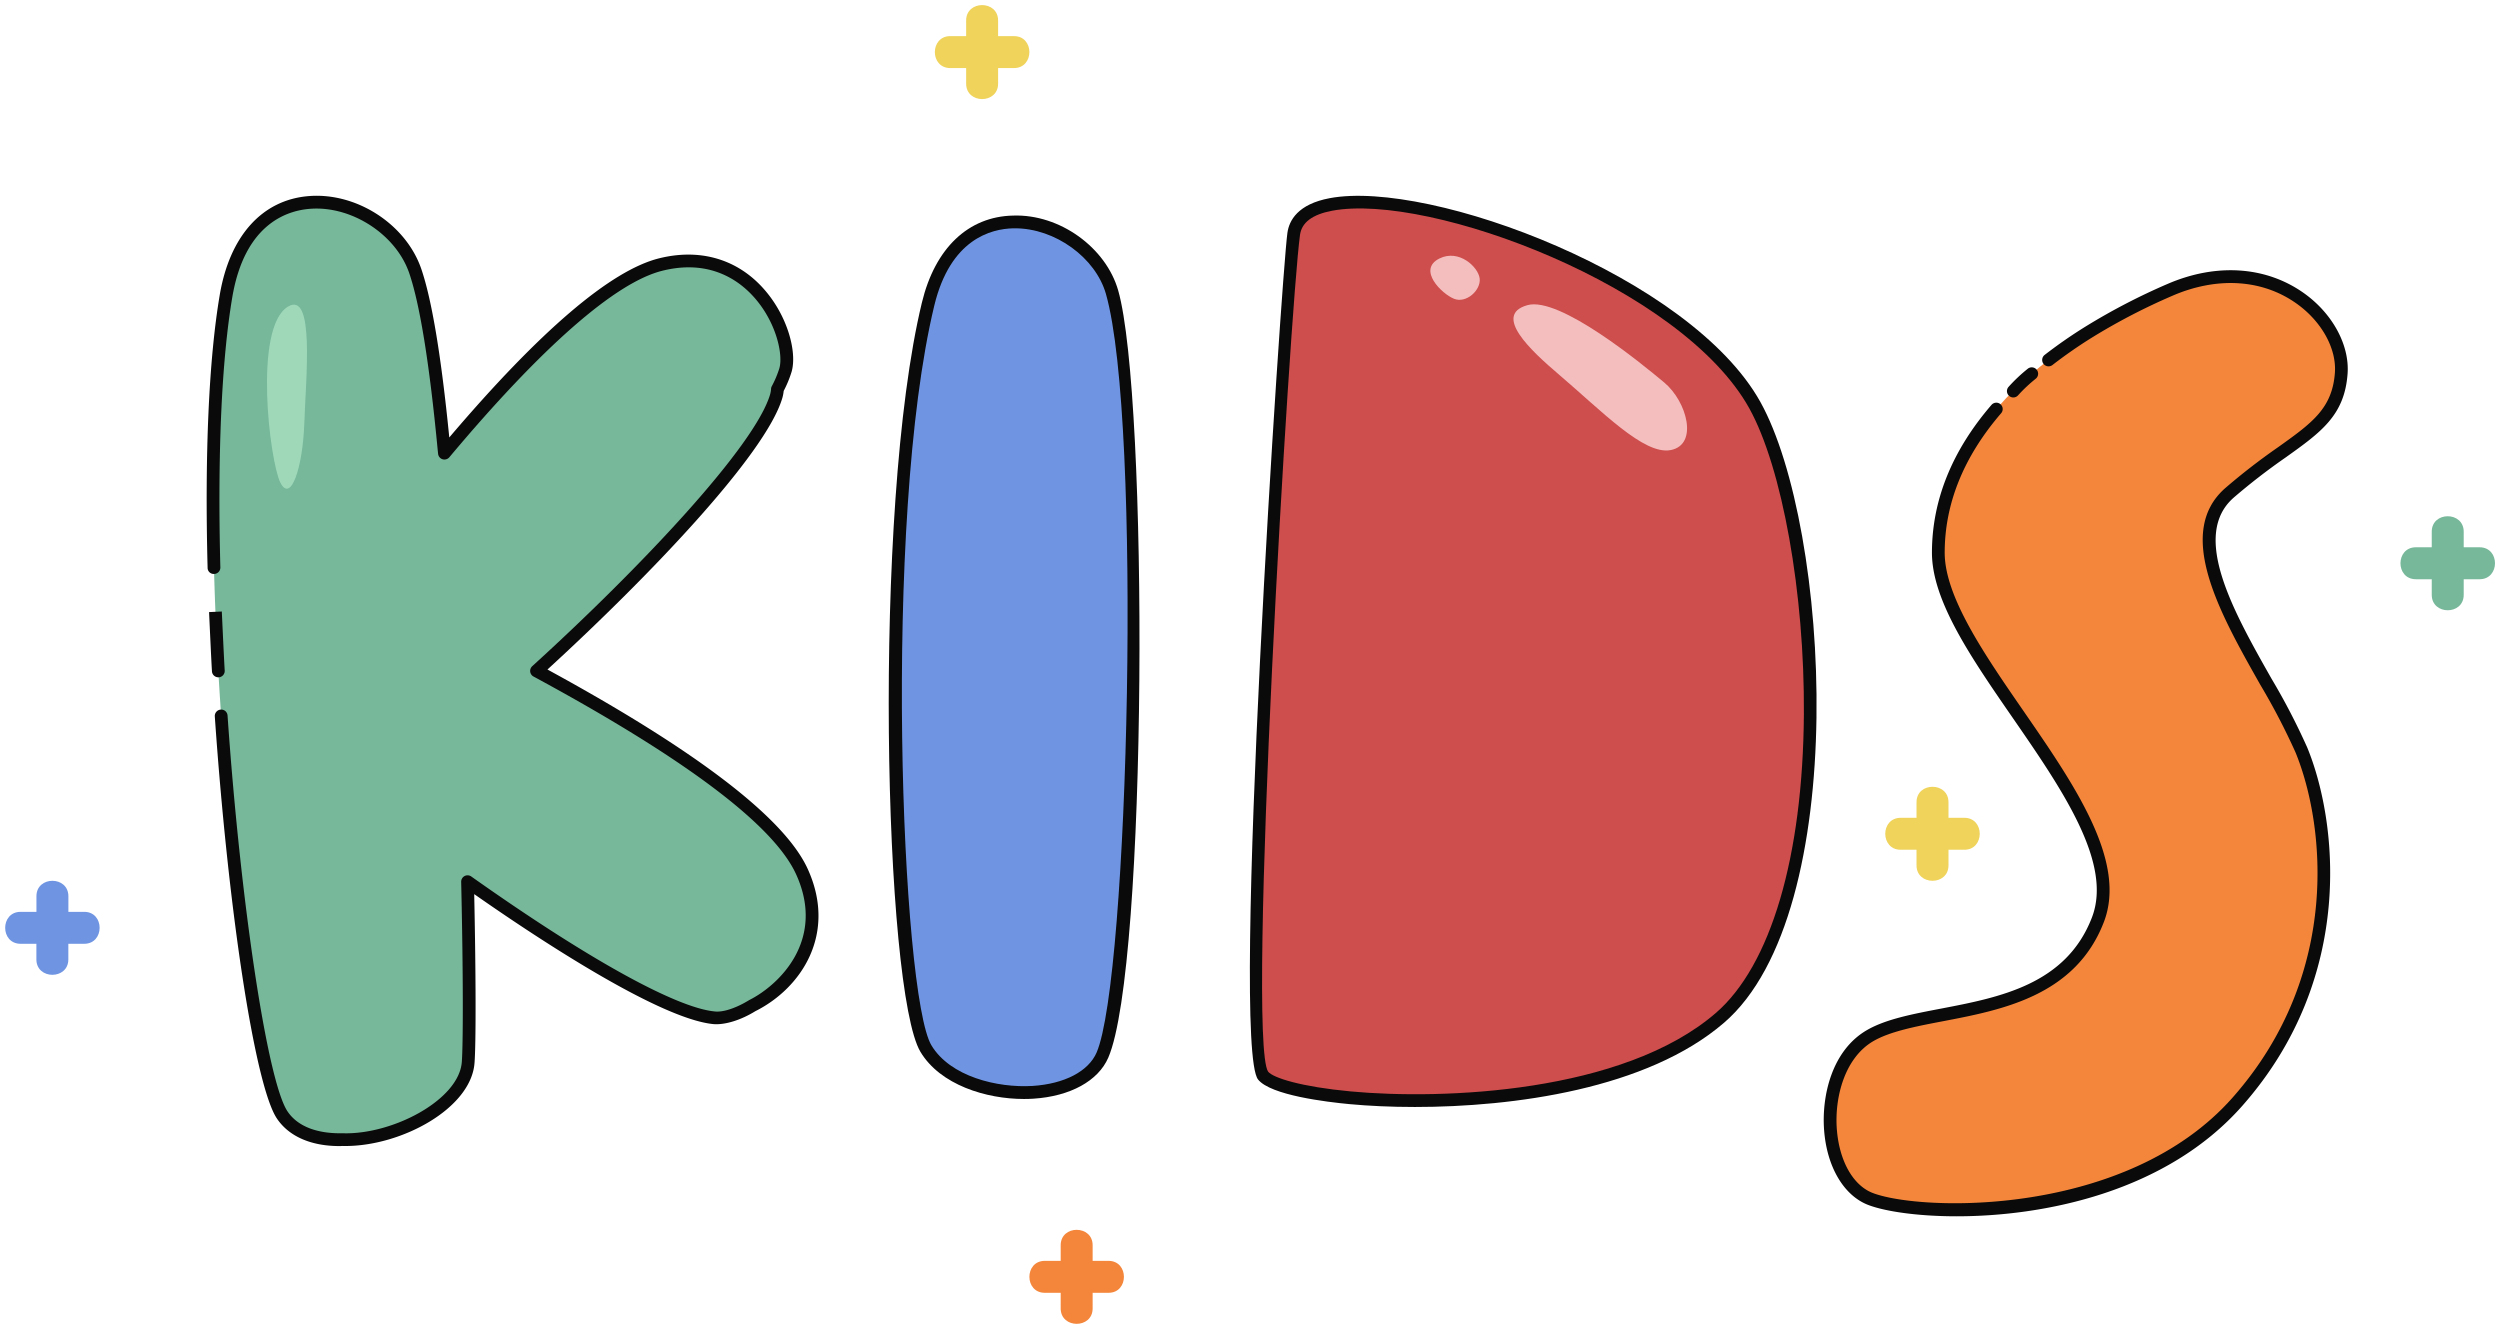
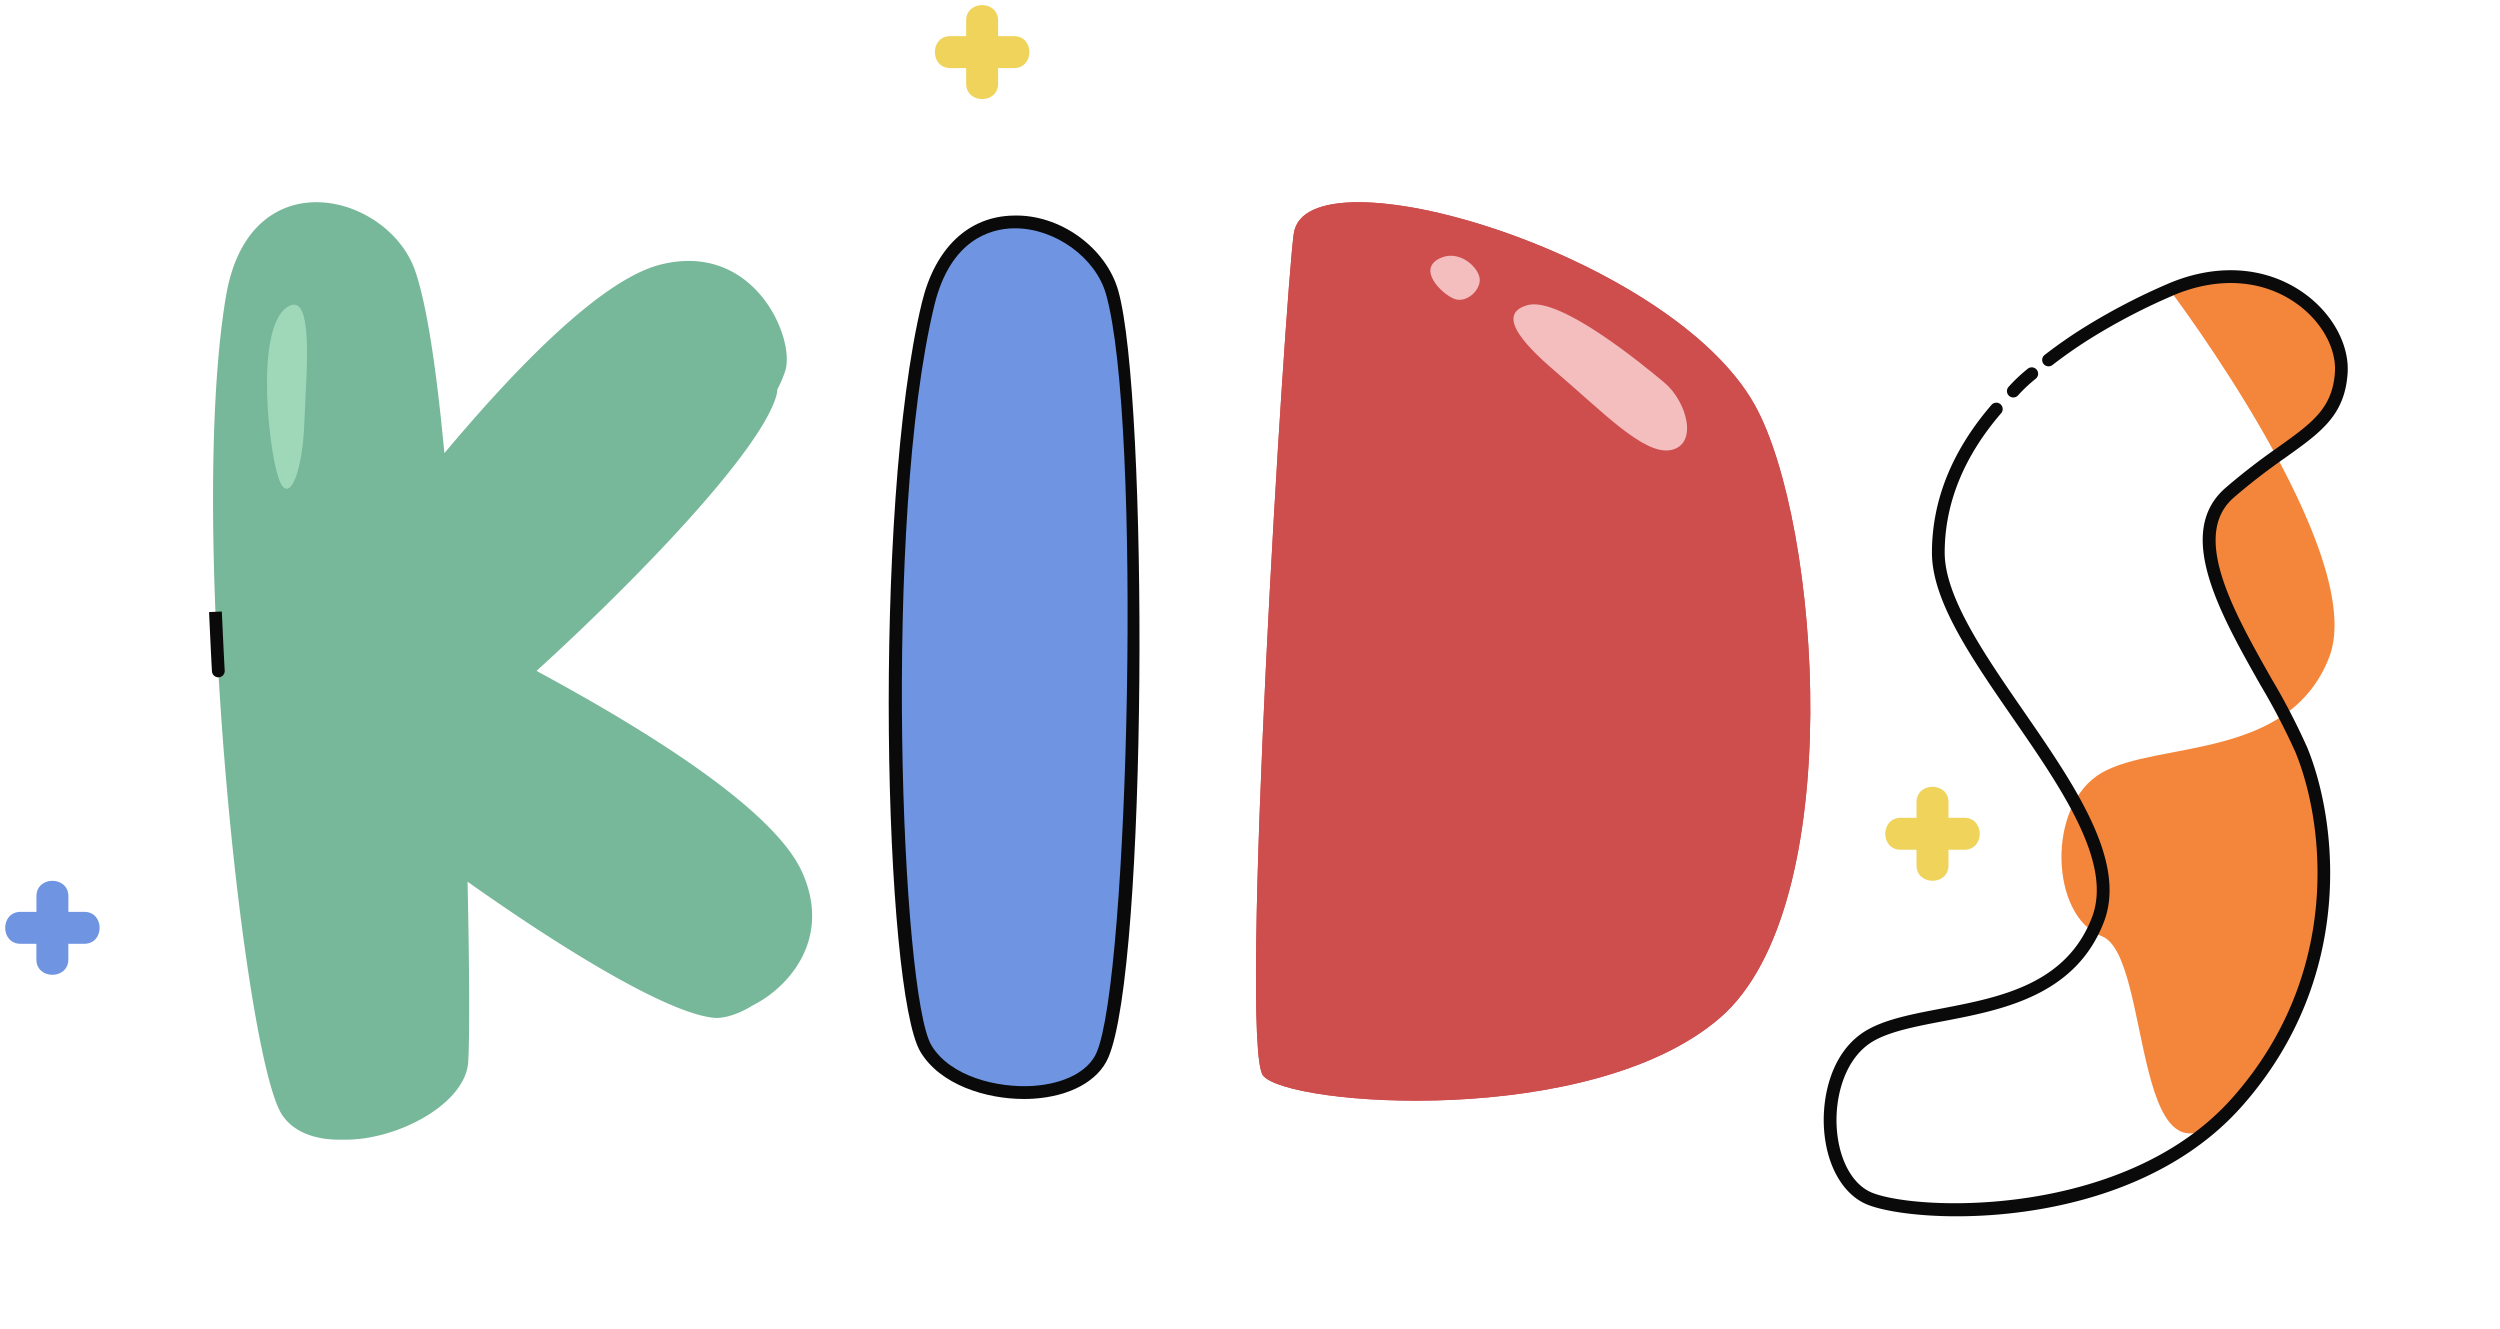
<svg xmlns="http://www.w3.org/2000/svg" height="235.1" preserveAspectRatio="xMidYMid meet" version="1.0" viewBox="-0.9 -0.9 442.3 235.1" width="442.3" zoomAndPan="magnify">
  <g>
    <g>
      <g id="change1_1">
        <path d="M163.3,52.888c-9.018,37.342-6.257,121.949-.385,131.732s27.145,10.546,31.224,1.151c5.816-13.4,8.152-112.279,1.708-134.954C192.121,37.7,168.772,30.237,163.3,52.888Z" fill="#6f95e2" />
      </g>
      <g id="change2_1">
        <path d="M227.986,40.474c-1.586,11.656-9.764,143.488-5.425,148.912s58.041,9.442,80.823-10.2,17.81-87.473,6.184-108.409C294.705,44.014,230.1,24.9,227.986,40.474Z" fill="#ce4d4d" />
      </g>
      <g id="change3_1">
        <path d="M140.965,153.3c-5.451-11.946-31.005-26.891-46.946-35.5,17.116-15.574,39.478-38.551,42.413-48.626a5.972,5.972,0,0,0,.206-1.214,19,19,0,0,0,1.424-3.384c1.683-5.778-5.556-22.8-22.082-18.671-10.954,2.739-26.8,19.7-38.254,33.364-.024-.233-.048-.462-.072-.694-1.317-13.884-2.991-25.39-5.088-31.518-4.712-13.772-29.319-20.163-33.48,4.428-6.861,40.541,3.221,134.8,9.928,144.86,2.155,3.232,6.207,4.5,10.741,4.382,9.423.219,21.6-6.224,22.169-13.637.256-3.339.259-15.8-.107-32,16.566,11.728,35.232,23.238,43.565,24.078,1.74.175,4.3-.6,6.854-2.172C138.805,173.706,146.309,165.013,140.965,153.3Z" fill="#77b79a" />
      </g>
      <g id="change1_2">
-         <path d="M163.3,52.888c-9.018,37.342-6.257,121.949-.385,131.732s27.145,10.546,31.224,1.151c5.816-13.4,8.152-112.279,1.708-134.954C192.121,37.7,168.772,30.237,163.3,52.888Z" fill="#6f95e2" />
-       </g>
+         </g>
      <g id="change2_2">
        <path d="M227.986,40.474c-1.586,11.656-9.764,143.488-5.425,148.912s58.041,9.442,80.823-10.2,17.81-87.473,6.184-108.409C294.705,44.014,230.1,24.9,227.986,40.474Z" fill="#ce4d4d" />
      </g>
      <g id="change4_1">
-         <path d="M382.963,50.4c-26.2,11.392-40.937,28.124-40.937,46.475s35.291,46.584,28.232,64.936-30.35,14.822-40.231,20.469-9.176,25.409,0,28.938S375.905,215.6,394.962,194s16.94-48.508,11.293-62.227-24-35.6-12.7-45.481S412.608,75,413.314,65.117,400.57,42.749,382.963,50.4Z" fill="#f4863b" />
+         <path d="M382.963,50.4s35.291,46.584,28.232,64.936-30.35,14.822-40.231,20.469-9.176,25.409,0,28.938S375.905,215.6,394.962,194s16.94-48.508,11.293-62.227-24-35.6-12.7-45.481S412.608,75,413.314,65.117,400.57,42.749,382.963,50.4Z" fill="#f4863b" />
      </g>
      <g id="change5_3">
-         <path d="M59.132,201.862c-5.019,0-8.948-1.726-11.055-4.893-3.844-5.765-8.56-36.338-10.974-71.12a1.135,1.135,0,0,1,1.049-1.207,1.12,1.12,0,0,1,1.207,1.05c2.306,33.31,7.06,64.724,10.6,70.023,1.749,2.625,5.148,3.973,9.773,3.882,8.765.29,20.551-5.867,21.071-12.593.236-3.059.274-14.993-.11-31.89a1.131,1.131,0,0,1,1.78-.948c20.459,14.483,36.143,23.185,43.027,23.875,1.528.2,3.884-.611,6.149-2.007,5.252-2.634,13.614-10.608,8.293-22.265-3.967-8.7-19.6-20.466-46.452-34.98a1.127,1.127,0,0,1-.224-1.828c19.014-17.3,39.4-38.887,42.088-48.1a5.036,5.036,0,0,0,.164-.986,1.1,1.1,0,0,1,.123-.432,18.173,18.173,0,0,0,1.342-3.179c.725-2.492-.617-8.585-4.943-13.081-2.876-2.99-7.968-6.137-15.781-4.177-8.286,2.07-21.31,13.478-37.661,32.992a1.148,1.148,0,0,1-1.194.356,1.125,1.125,0,0,1-.794-.958l-.073-.7C75.089,63.478,73.394,52.961,71.5,47.42c-2.351-6.869-10.259-11.985-17.621-11.371-4.178.341-11.512,2.82-13.68,15.624-1.9,11.241-2.631,27.775-2.114,47.812a1.128,1.128,0,0,1-1.1,1.157,1.08,1.08,0,0,1-1.156-1.1c-.523-20.179.218-36.864,2.146-48.247,1.767-10.451,7.5-16.827,15.721-17.5,8.478-.7,17.23,4.975,19.94,12.889,1.871,5.463,3.535,15.485,4.952,29.81,16.065-18.891,28.547-29.549,37.12-31.691,6.928-1.727,13.308-.029,17.955,4.8,4.71,4.893,6.515,11.742,5.485,15.277a19.689,19.689,0,0,1-1.4,3.39,6.991,6.991,0,0,1-.227,1.207c-2.936,10.079-23.95,31.934-41.565,48.074,26.449,14.411,41.934,26.275,46.039,35.27,5.242,11.49-1.119,21.1-9.25,25.173-2.621,1.616-5.441,2.47-7.473,2.287-9.72-.98-31.569-15.5-42.274-22.992.3,14.265.324,26.373.053,29.879-.617,8.044-12.92,14.682-22.809,14.682-.171,0-.341,0-.508-.006Q59.429,201.862,59.132,201.862Z" fill="#0a0a0a" />
-       </g>
+         </g>
      <g id="change5_4">
        <path d="M180.264,193.532c-6.7,0-14.811-2.492-18.315-8.333-6.4-10.652-8.6-95.909.256-132.575,2.322-9.618,8.207-15.226,16.149-15.384,8.255-.28,16.421,5.662,18.582,13.267,5.347,18.818,5.2,119.673-1.761,135.716-1.786,4.117-6.73,6.83-13.22,7.255C181.4,193.513,180.84,193.532,180.264,193.532ZM178.685,39.493l-.287,0c-4.017.082-11.175,1.963-14,13.658h0c-9.18,38.027-5.815,122.048-.513,130.885,3.321,5.53,11.647,7.568,17.923,7.187,5.63-.372,9.852-2.577,11.3-5.9,5.687-13.094,8.062-111.668,1.66-134.2C192.926,44.657,185.755,39.493,178.685,39.493ZM163.3,52.889h0Z" fill="#0a0a0a" />
      </g>
      <g id="change5_5">
-         <path d="M249.424,194.947c-4.3,0-8.223-.193-11.515-.5-4.137-.385-14-1.575-16.229-4.357-4.905-6.131,4.1-141.762,5.186-149.771h0c.3-2.224,1.846-5.1,7.489-6.159,17.8-3.346,63.883,13.9,76.2,36.071s16.272,90.244-6.434,109.812C290.5,191.783,266.831,194.947,249.424,194.947ZM229.1,40.624c-1.811,13.32-9.5,142.209-5.649,148.069.889,1.112,5.863,2.69,14.663,3.506,16.253,1.509,48.118.284,64.529-13.862,9.741-8.4,15.428-27.671,15.6-52.872.149-21.358-3.827-43.619-9.665-54.136C296.651,49.846,252,33.141,234.774,36.383c-3.469.652-5.375,2.08-5.671,4.241Z" fill="#0a0a0a" />
-       </g>
+         </g>
      <g id="change5_6">
        <path d="M345.289,214.288c-7.077,0-12.779-.9-15.668-2.01-4.319-1.664-7.309-6.73-7.8-13.226-.451-5.914,1.282-14.112,7.65-17.747,3.323-1.9,8.008-2.8,12.97-3.749,10.4-1.992,22.193-4.247,26.767-16.147,3.7-9.631-5.29-22.665-13.991-35.27C347.85,115.471,340.9,105.4,340.9,96.88c0-9.241,3.544-18.037,10.535-26.146a1.128,1.128,0,0,1,1.708,1.474c-6.626,7.687-9.988,15.989-9.988,24.672,0,7.813,7.077,18.065,13.92,27.977,9.032,13.087,18.373,26.619,14.243,37.365-5.028,13.068-18.018,15.554-28.452,17.552-4.77.913-9.279,1.777-12.275,3.49-5.1,2.915-6.95,9.943-6.518,15.618.428,5.617,2.867,9.943,6.364,11.285,8.481,3.267,44.911,4.36,63.681-16.912,19.5-22.1,16.15-48.777,11.1-61.054A117.884,117.884,0,0,0,399,120.26c-7.136-12.615-15.227-26.912-6.191-34.82a113.234,113.234,0,0,1,9.357-7.24c5.967-4.262,9.571-6.833,10.025-13.166.306-4.294-2.372-9.105-6.824-12.255-6.049-4.288-14.054-4.773-21.953-1.339a109.543,109.543,0,0,0-14.1,7.318,82.848,82.848,0,0,0-7.089,4.918,1.129,1.129,0,1,1-1.386-1.783,84.873,84.873,0,0,1,7.284-5.05,111.9,111.9,0,0,1,14.385-7.476c8.636-3.756,17.441-3.186,24.162,1.569,5.078,3.594,8.128,9.193,7.766,14.262-.527,7.388-4.679,10.353-10.964,14.839a111.367,111.367,0,0,0-9.181,7.1c-7.649,6.694-.044,20.141,6.667,32.006a117.893,117.893,0,0,1,6.335,12.2c5.255,12.759,8.746,40.471-11.487,63.4C382.276,210.085,360.578,214.285,345.289,214.288Z" fill="#0a0a0a" />
      </g>
      <g id="change6_1">
        <path d="M50.023,53.361c-6.131,3.747-3.191,27.389-1.33,31.112s3.989-2.659,4.255-10.636S54.809,50.436,50.023,53.361Z" fill="#9ed8b9" />
      </g>
      <g id="change7_1">
        <path d="M269.337,53.086c-6.223,1.742.672,8.108,5.565,12.276,7.639,6.507,15.042,14.254,19.753,13.371,4.964-.93,2.937-8.581-1.13-11.972S274.986,51.5,269.337,53.086Z" fill="#f4bebe" />
      </g>
      <g id="change7_2">
        <path d="M253.759,44.835c-3.964,1.982.432,6.264,2.592,7.128s4.752-1.512,4.536-3.564S257.215,43.107,253.759,44.835Z" fill="#f4bebe" />
      </g>
      <g id="change1_3">
        <path d="M14,160.422h-2.8v-2.76c0-3.638-5.654-3.644-5.654,0v2.76h-2.8c-3.638,0-3.644,5.654,0,5.654H5.536v2.759c0,3.638,5.654,3.644,5.654,0v-2.759H14C17.633,166.076,17.639,160.422,14,160.422Z" fill="#6f95e2" />
      </g>
      <g id="change8_1">
        <path d="M178.489,5.49h-2.805V2.731c0-3.638-5.654-3.644-5.654,0V5.49h-2.805c-3.638,0-3.644,5.654,0,5.654h2.805V13.9c0,3.638,5.654,3.644,5.654,0V11.144h2.805C182.127,11.144,182.133,5.49,178.489,5.49Z" fill="#efd35b" />
      </g>
      <g id="change8_2">
        <path d="M346.626,143.787h-2.8v-2.759c0-3.638-5.654-3.644-5.654,0v2.759h-2.8c-3.638,0-3.644,5.654,0,5.654h2.8v2.76c0,3.638,5.654,3.644,5.654,0v-2.76h2.8C350.265,149.441,350.271,143.787,346.626,143.787Z" fill="#efd35b" />
      </g>
      <g id="change3_2">
-         <path d="M437.784,95.924h-2.805v-2.76c0-3.638-5.654-3.644-5.654,0v2.76H426.52c-3.638,0-3.644,5.654,0,5.654h2.805v2.759c0,3.638,5.654,3.644,5.654,0v-2.759h2.805C441.422,101.578,441.428,95.924,437.784,95.924Z" fill="#77b79a" />
-       </g>
+         </g>
      <g id="change4_2">
-         <path d="M195.215,222.17H192.41v-2.759c0-3.638-5.654-3.644-5.654,0v2.759h-2.805c-3.638,0-3.644,5.654,0,5.654h2.805v2.76c0,3.638,5.654,3.644,5.654,0v-2.76h2.805C198.853,227.824,198.859,222.17,195.215,222.17Z" fill="#f4863b" />
-       </g>
+         </g>
    </g>
    <g id="change5_1">
      <path d="M37.727,118.93a1.131,1.131,0,0,1-1.128-1.061c-.151-2.524-.51-10.479-.51-10.479l2.256-.1s.359,7.93.51,10.447a1.13,1.13,0,0,1-1.062,1.194Z" fill="#0a0a0a" />
    </g>
    <g id="change5_2">
      <path d="M355.3,69.42a1.128,1.128,0,0,1-.842-1.881A28.85,28.85,0,0,1,357.9,64.3a1.131,1.131,0,0,1,1.368,1.8,26.406,26.406,0,0,0-3.135,2.946A1.124,1.124,0,0,1,355.3,69.42Z" fill="#0a0a0a" />
    </g>
  </g>
</svg>